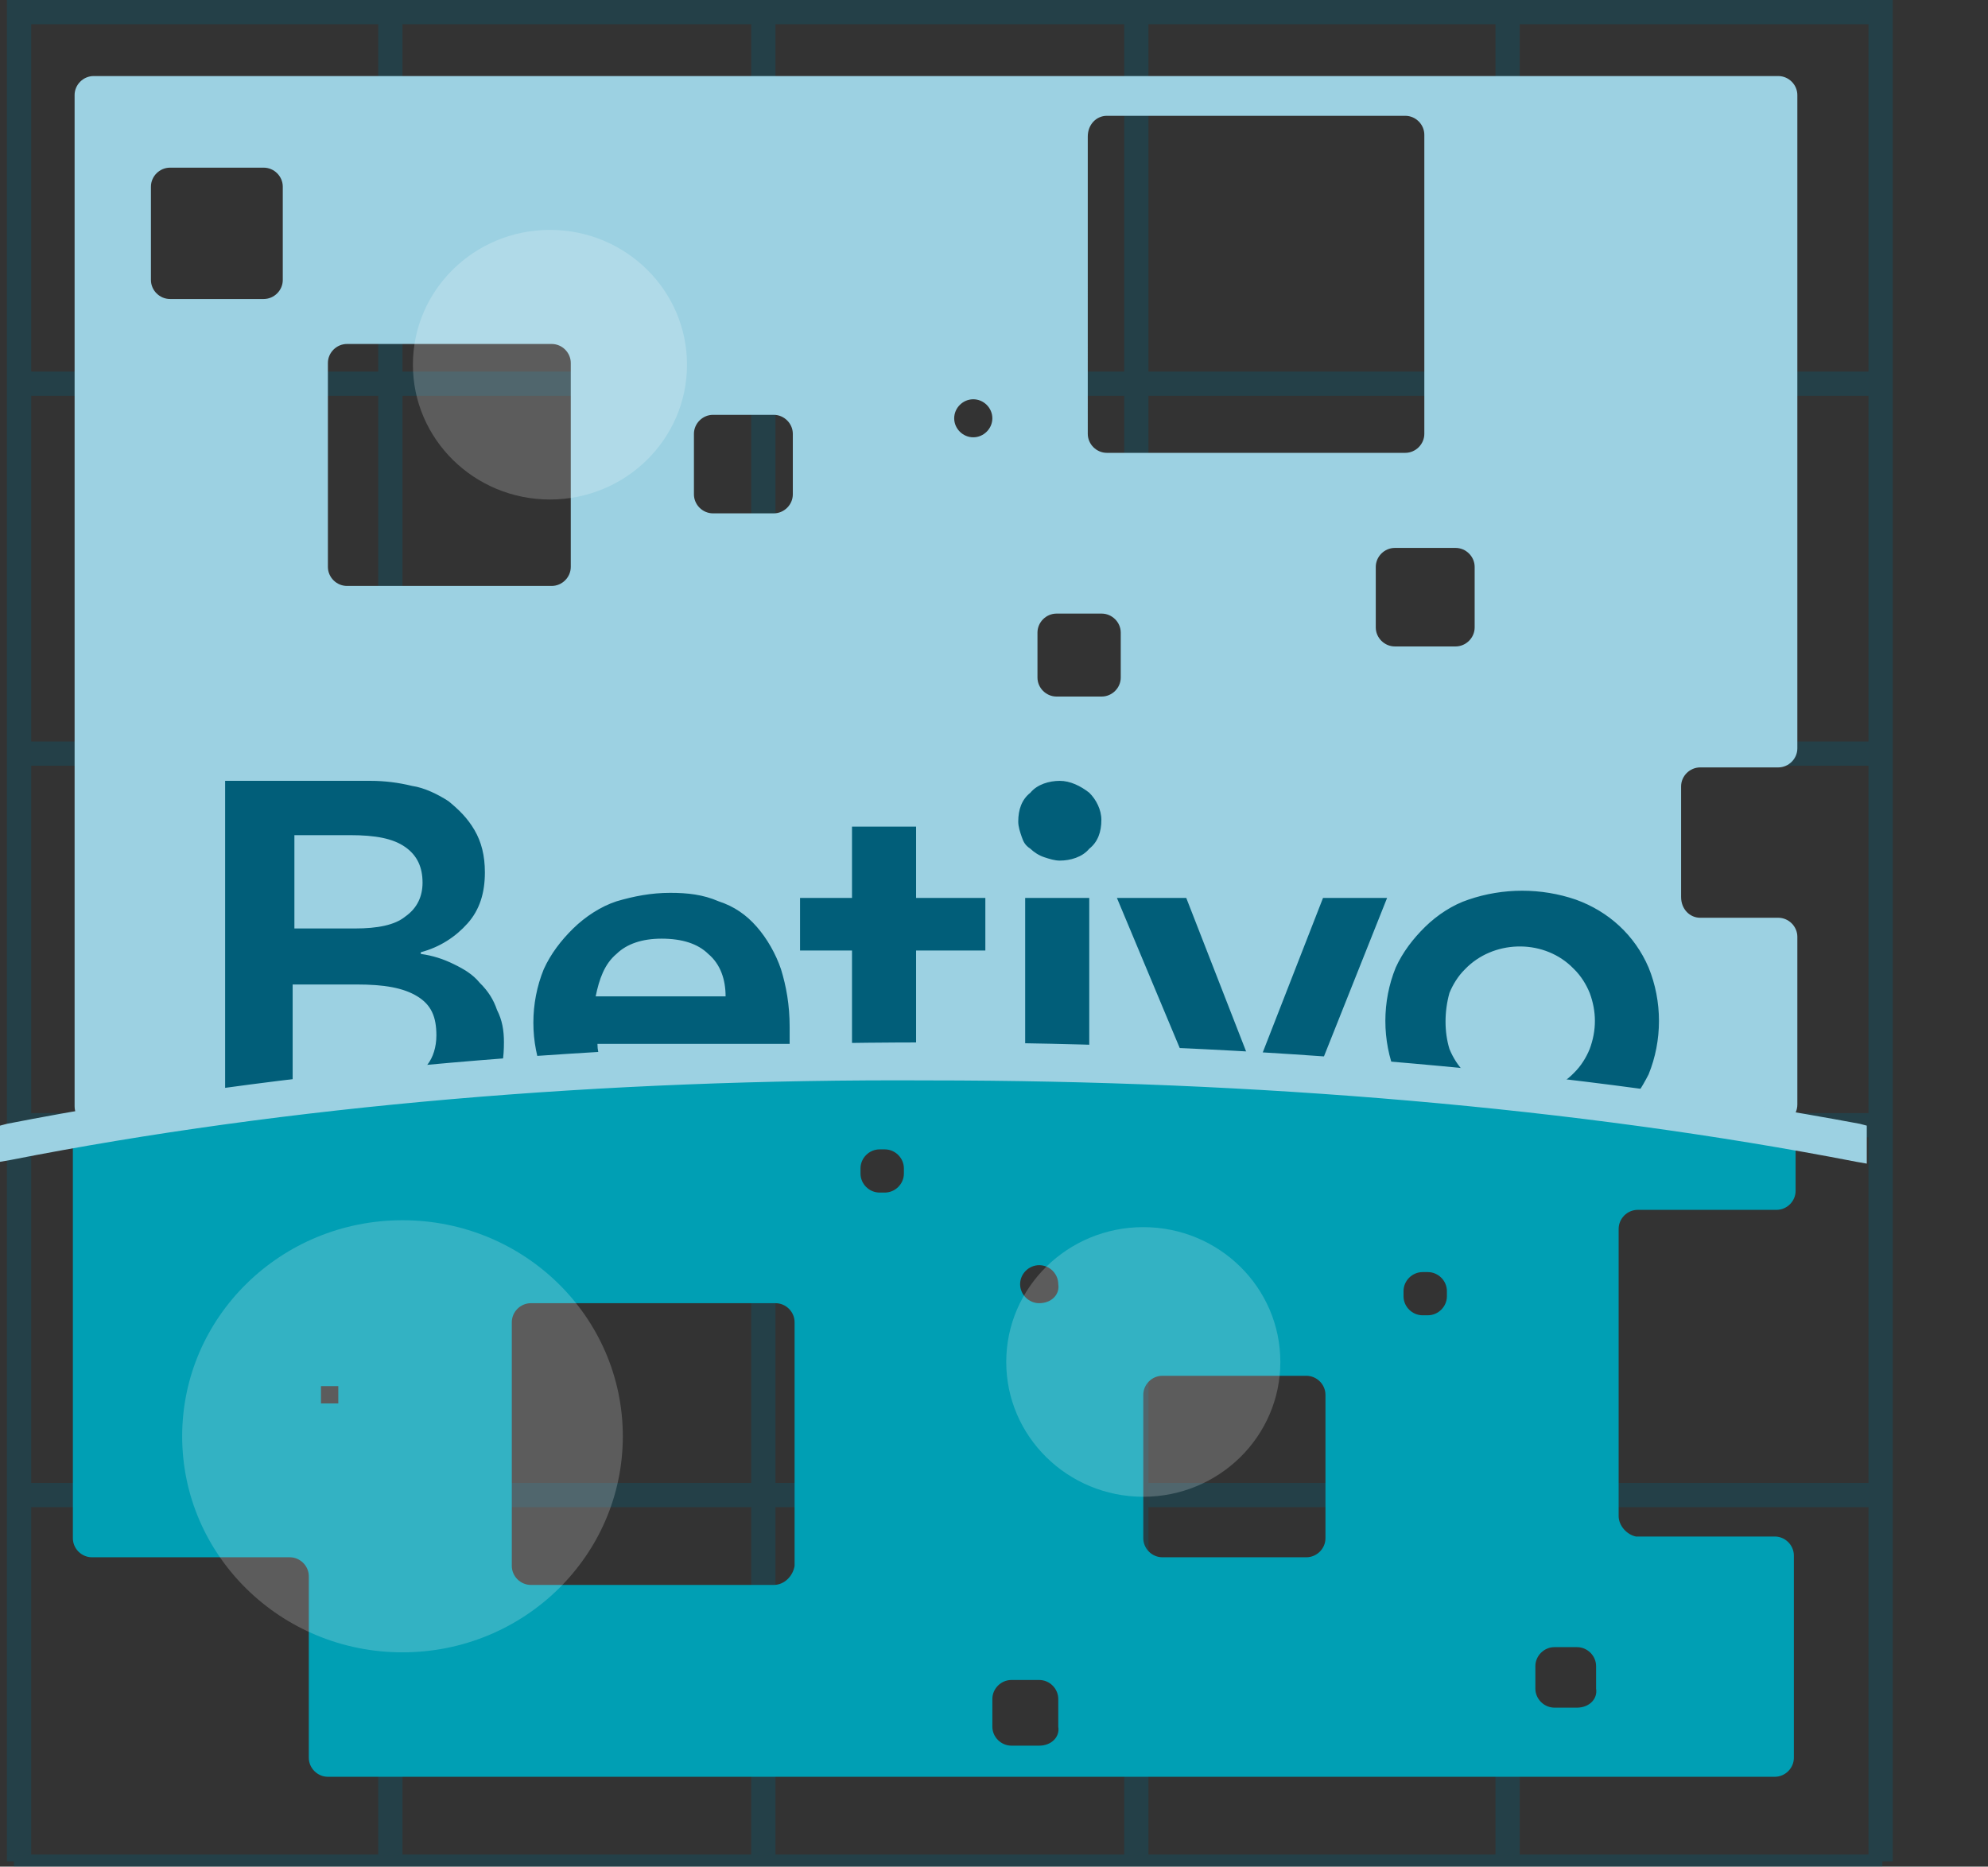
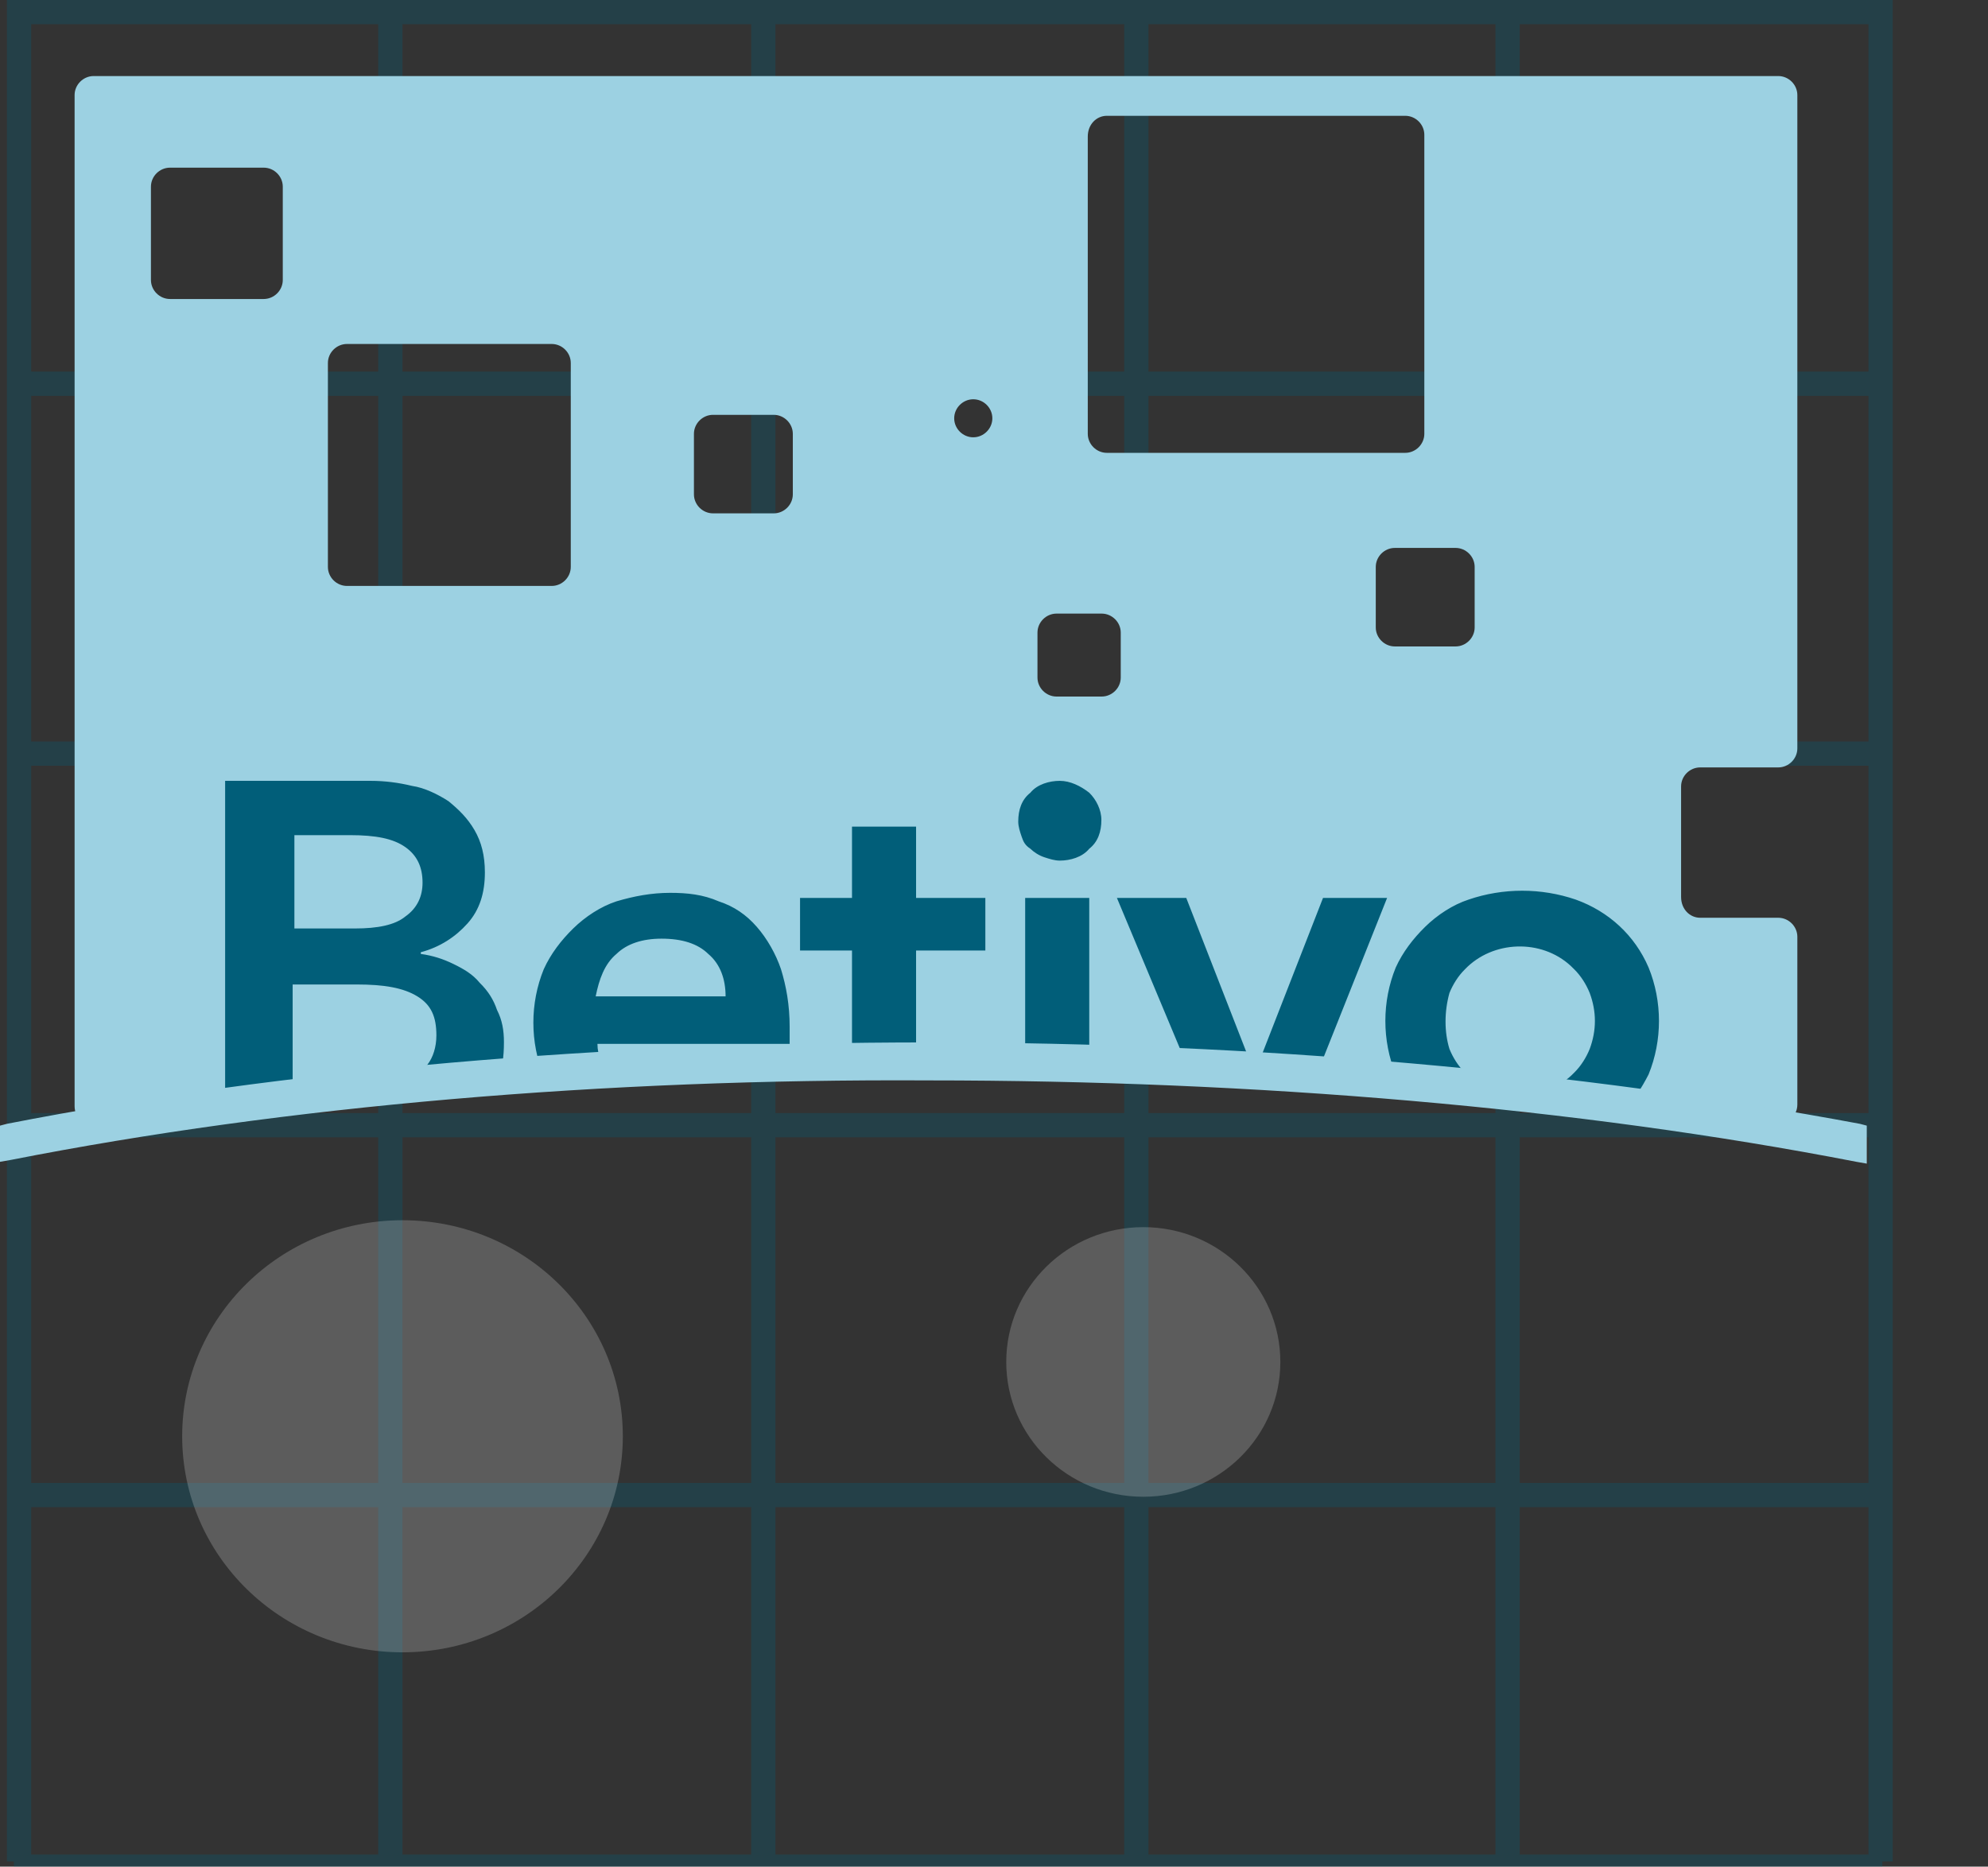
<svg xmlns="http://www.w3.org/2000/svg" width="82" height="77" viewBox="0 0 82 77">
  <rect x="0" y="0" width="82" height="77" fill="#333333" stroke="none" />
  <g fill="none" fill-rule="evenodd">
    <g fill-rule="nonzero">
      <g>
        <g>
          <g transform="translate(-1138 -561) translate(407 498) translate(731 63)">
            <g fill="#015E79" opacity=".3">
              <path d="M15.6 0H16.6V76.786H15.6zM.286 0H1.286V76.786H.286zM30.985 0H31.985V76.786H30.985zM46.371 0H47.371V76.786H46.371zM61.684 0H62.684V76.786H61.684zM77.07 0H78.07V76.786H77.07z" />
              <g>
                <path d="M.572 0H77.642V1H.572zM.572 15.329H77.642V16.329H.572zM.572 30.586H77.642V31.586H.572zM.572 45.915H77.642V46.915H.572zM.572 61.172H77.642V62.172H.572zM.572 76.501H77.642V77.501H.572z" />
              </g>
            </g>
            <path fill="#9CD1E2" d="M69.341 37.003V32.44c0-.428.358-.784.787-.784h3.22c.43 0 .788-.357.788-.785V3.921c0-.427-.358-.784-.787-.784H3.864c-.43 0-.787.357-.787.784V45.63c0 .499.43.855.93.784 5.51-.784 22.04-2.852 36.496-2.852 15.17 0 29.053 2.139 32.703 2.78.5.072.93-.285.93-.784v-6.915c0-.428-.358-.785-.787-.785h-3.22c-.43 0-.788-.356-.788-.855zM45.655 4.777h12.308c.43 0 .787.356.787.784v12.334c0 .428-.357.785-.787.785H45.655c-.43 0-.787-.357-.787-.785V5.632c0-.499.358-.855.787-.855zm-34.778 7.557H7.013c-.43 0-.787-.356-.787-.784V7.7c0-.428.357-.784.787-.784h3.864c.43 0 .787.356.787.784v3.85c0 .428-.358.784-.787.784zM22.756 24.17h-8.444c-.43 0-.787-.356-.787-.784v-8.413c0-.428.358-.784.787-.784h8.444c.43 0 .787.356.787.784v8.413c0 .428-.358.784-.787.784zm9.16-2.994H29.41c-.43 0-.787-.356-.787-.784v-2.496c0-.427.358-.784.787-.784h2.505c.429 0 .787.357.787.784v2.496c0 .428-.358.784-.787.784zm8.229-3.137c-.43 0-.787-.357-.787-.784 0-.428.358-.785.787-.785.43 0 .787.357.787.785 0 .427-.358.784-.787.784zm5.295 10.694h-1.86c-.43 0-.787-.356-.787-.784v-1.854c0-.427.357-.784.787-.784h1.86c.43 0 .788.357.788.784v1.854c0 .428-.358.784-.788.784zm14.599-2.067h-2.505c-.43 0-.787-.357-.787-.784v-2.496c0-.428.358-.784.787-.784h2.505c.429 0 .787.356.787.784v2.496c0 .427-.358.784-.787.784z" />
-             <path fill="#009FB4" d="M66.765 62.527V50.692c0-.428.358-.785.787-.785h5.725c.43 0 .787-.356.787-.784v-1.925c0-.356-.286-.713-.644-.784-3.148-.57-17.389-2.78-32.989-2.78-14.67 0-31.486 2.138-36.71 2.851-.43.071-.715.357-.715.784v16.185c0 .427.357.784.787.784h8.157c.43 0 .788.356.788.784v7.486c0 .428.357.785.787.785h59.68c.43 0 .788-.357.788-.785v-8.341c0-.428-.358-.785-.787-.785H67.48c-.358-.07-.716-.427-.716-.855zm-52.81-4.634h-.716v-.713h.715v.713zm17.96 7.486H21.898c-.43 0-.787-.357-.787-.785V54.542c0-.428.358-.785.787-.785h10.09c.43 0 .787.357.787.785v10.052c-.071.428-.429.785-.858.785zm4.58-16.185h-.214c-.43 0-.787-.356-.787-.784v-.214c0-.427.357-.784.787-.784h.214c.43 0 .788.357.788.784v.214c0 .428-.358.784-.788.784zm6.37 22.815h-1.146c-.43 0-.787-.356-.787-.784v-1.14c0-.429.358-.785.787-.785h1.145c.43 0 .787.356.787.784v1.141c.072.428-.286.784-.787.784zm0-18.252c-.43 0-.788-.356-.788-.784 0-.428.358-.784.787-.784.43 0 .787.356.787.784.072.428-.286.784-.787.784zm11.02 10.481h-5.94c-.43 0-.787-.357-.787-.784v-5.918c0-.428.358-.784.787-.784h5.94c.429 0 .787.356.787.784v5.918c0 .427-.358.784-.788.784zm5.009-9.982h-.215c-.43 0-.787-.356-.787-.784v-.214c0-.427.358-.784.787-.784h.215c.429 0 .787.357.787.784v.214c0 .428-.358.784-.787.784zm6.154 16.185h-.93c-.43 0-.788-.357-.788-.785v-.926c0-.428.358-.785.787-.785h.93c.43 0 .788.357.788.785v.926c.071.428-.286.785-.787.785z" />
-             <ellipse cx="22.684" cy="15.044" fill="#FFF" opacity=".2" rx="5.653" ry="5.561" />
            <ellipse cx="47.158" cy="56.181" fill="#FFF" opacity=".2" rx="5.653" ry="5.561" />
            <ellipse cx="16.602" cy="59.247" fill="#FFF" opacity=".2" rx="9.088" ry="8.912" />
          </g>
          <g fill="#015E79">
            <path d="M48.643 12.67c3.071.35 6.214.7 9.286 1.19.428-.42.785-.98 1.071-1.54.571-1.4.571-3.01 0-4.41-.571-1.33-1.643-2.31-3-2.8-1.429-.49-3-.49-4.429 0-.642.21-1.285.63-1.785 1.12-.5.49-.929 1.05-1.215 1.68-.571 1.4-.571 3.01 0 4.41-.071.14 0 .28.072.35zm2.143-3.71c.143-.35.357-.7.643-.98 1.142-1.19 3.142-1.26 4.357-.14l.143.14c.285.28.5.63.642.98.286.77.286 1.54 0 2.31-.142.35-.357.7-.642.98-1.143 1.19-3.143 1.26-4.358.14l-.142-.14c-.286-.28-.5-.63-.643-.98-.215-.7-.215-1.54 0-2.31zM34.071 11.83c.643 0 1.215 0 1.858.07V5.04h-2.643v6.79h.785zM13.5 12.46c.857-.07 1.714-.07 2.571-.14-.214-.35-.428-.77-.428-1.26h7.928v-.7c0-.91-.142-1.68-.357-2.38-.214-.63-.571-1.26-1-1.75-.428-.49-.928-.84-1.571-1.05-.643-.28-1.286-.35-2-.35-.786 0-1.5.14-2.214.35-.643.21-1.286.63-1.786 1.12-.5.49-.929 1.05-1.214 1.68-.572 1.4-.572 3.01 0 4.41 0 0 0 .07.071.07zm2.929-5.11c.428-.42 1.071-.63 1.857-.63.857 0 1.5.21 1.928.63.5.42.715 1.05.715 1.75H15.57c.143-.7.358-1.33.858-1.75zM33.5 3.01c.143.14.357.28.571.35.215.07.429.14.643.14.429 0 .929-.14 1.215-.49.357-.28.5-.7.5-1.19 0-.42-.215-.84-.5-1.12-.358-.28-.786-.49-1.215-.49-.428 0-.928.14-1.214.49-.357.28-.5.7-.5 1.19 0 .21.071.42.143.63.071.21.143.35.357.49zM45.286 12.39l2.928-7.35h-2.643l-2.785 7.14c.785.07 1.643.14 2.5.21zM42.714 12.18L39.93 5.04H37.07l2.929 7c.857 0 1.786.07 2.714.14zM26.143 11.9h2.643V7.21h2.857V5.04h-2.857V2.1h-2.643v2.94H24v2.17h2.143v4.69zM.714 13.79c2.929-.14 5.715-.91 8.643-1.05.714-.07 1.429-.07 2.143-.14.214-.49.286-.98.286-1.61 0-.49-.072-.91-.286-1.33-.143-.42-.357-.77-.714-1.12-.286-.35-.643-.56-1.072-.77-.428-.21-.857-.35-1.357-.42v-.07c.786-.21 1.429-.63 1.929-1.19.5-.56.714-1.26.714-2.1 0-.7-.143-1.26-.429-1.75-.285-.49-.642-.84-1.071-1.19C9.071.77 8.5.49 8 .42 7.429.28 6.857.21 6.286.21h-6v13.72c.214-.07.357-.14.428-.14zM9 10.71c0 .49-.143.91-.357 1.19-.214.28-.5.49-.857.7-.357.14-.715.28-1.072.28-.357.07-.714.07-1.143.07h-2.5V8.61h2.643c1.143 0 1.929.14 2.5.49.572.35.786.84.786 1.61zM3.143 2.45h2.286c1.071 0 1.785.14 2.285.49.5.35.715.84.715 1.47 0 .56-.215 1.05-.715 1.4-.428.35-1.143.49-2.071.49h-2.5V2.45z" transform="translate(-1138 -561) translate(407 498) translate(731 63) translate(9 32)" />
          </g>
          <path fill="#9CD1E2" d="M77 48l-.427-.075c-11.529-2.238-24.765-3.358-38.286-3.358-13.38-.074-26.474 1.045-37.86 3.284L0 47.925v-1.492l.285-.075C11.742 44.12 24.908 43 38.287 43c13.592 0 26.829 1.194 38.428 3.358l.285.075V48z" transform="translate(-1138 -561) translate(407 498) translate(731 63)" />
        </g>
      </g>
    </g>
  </g>
</svg>